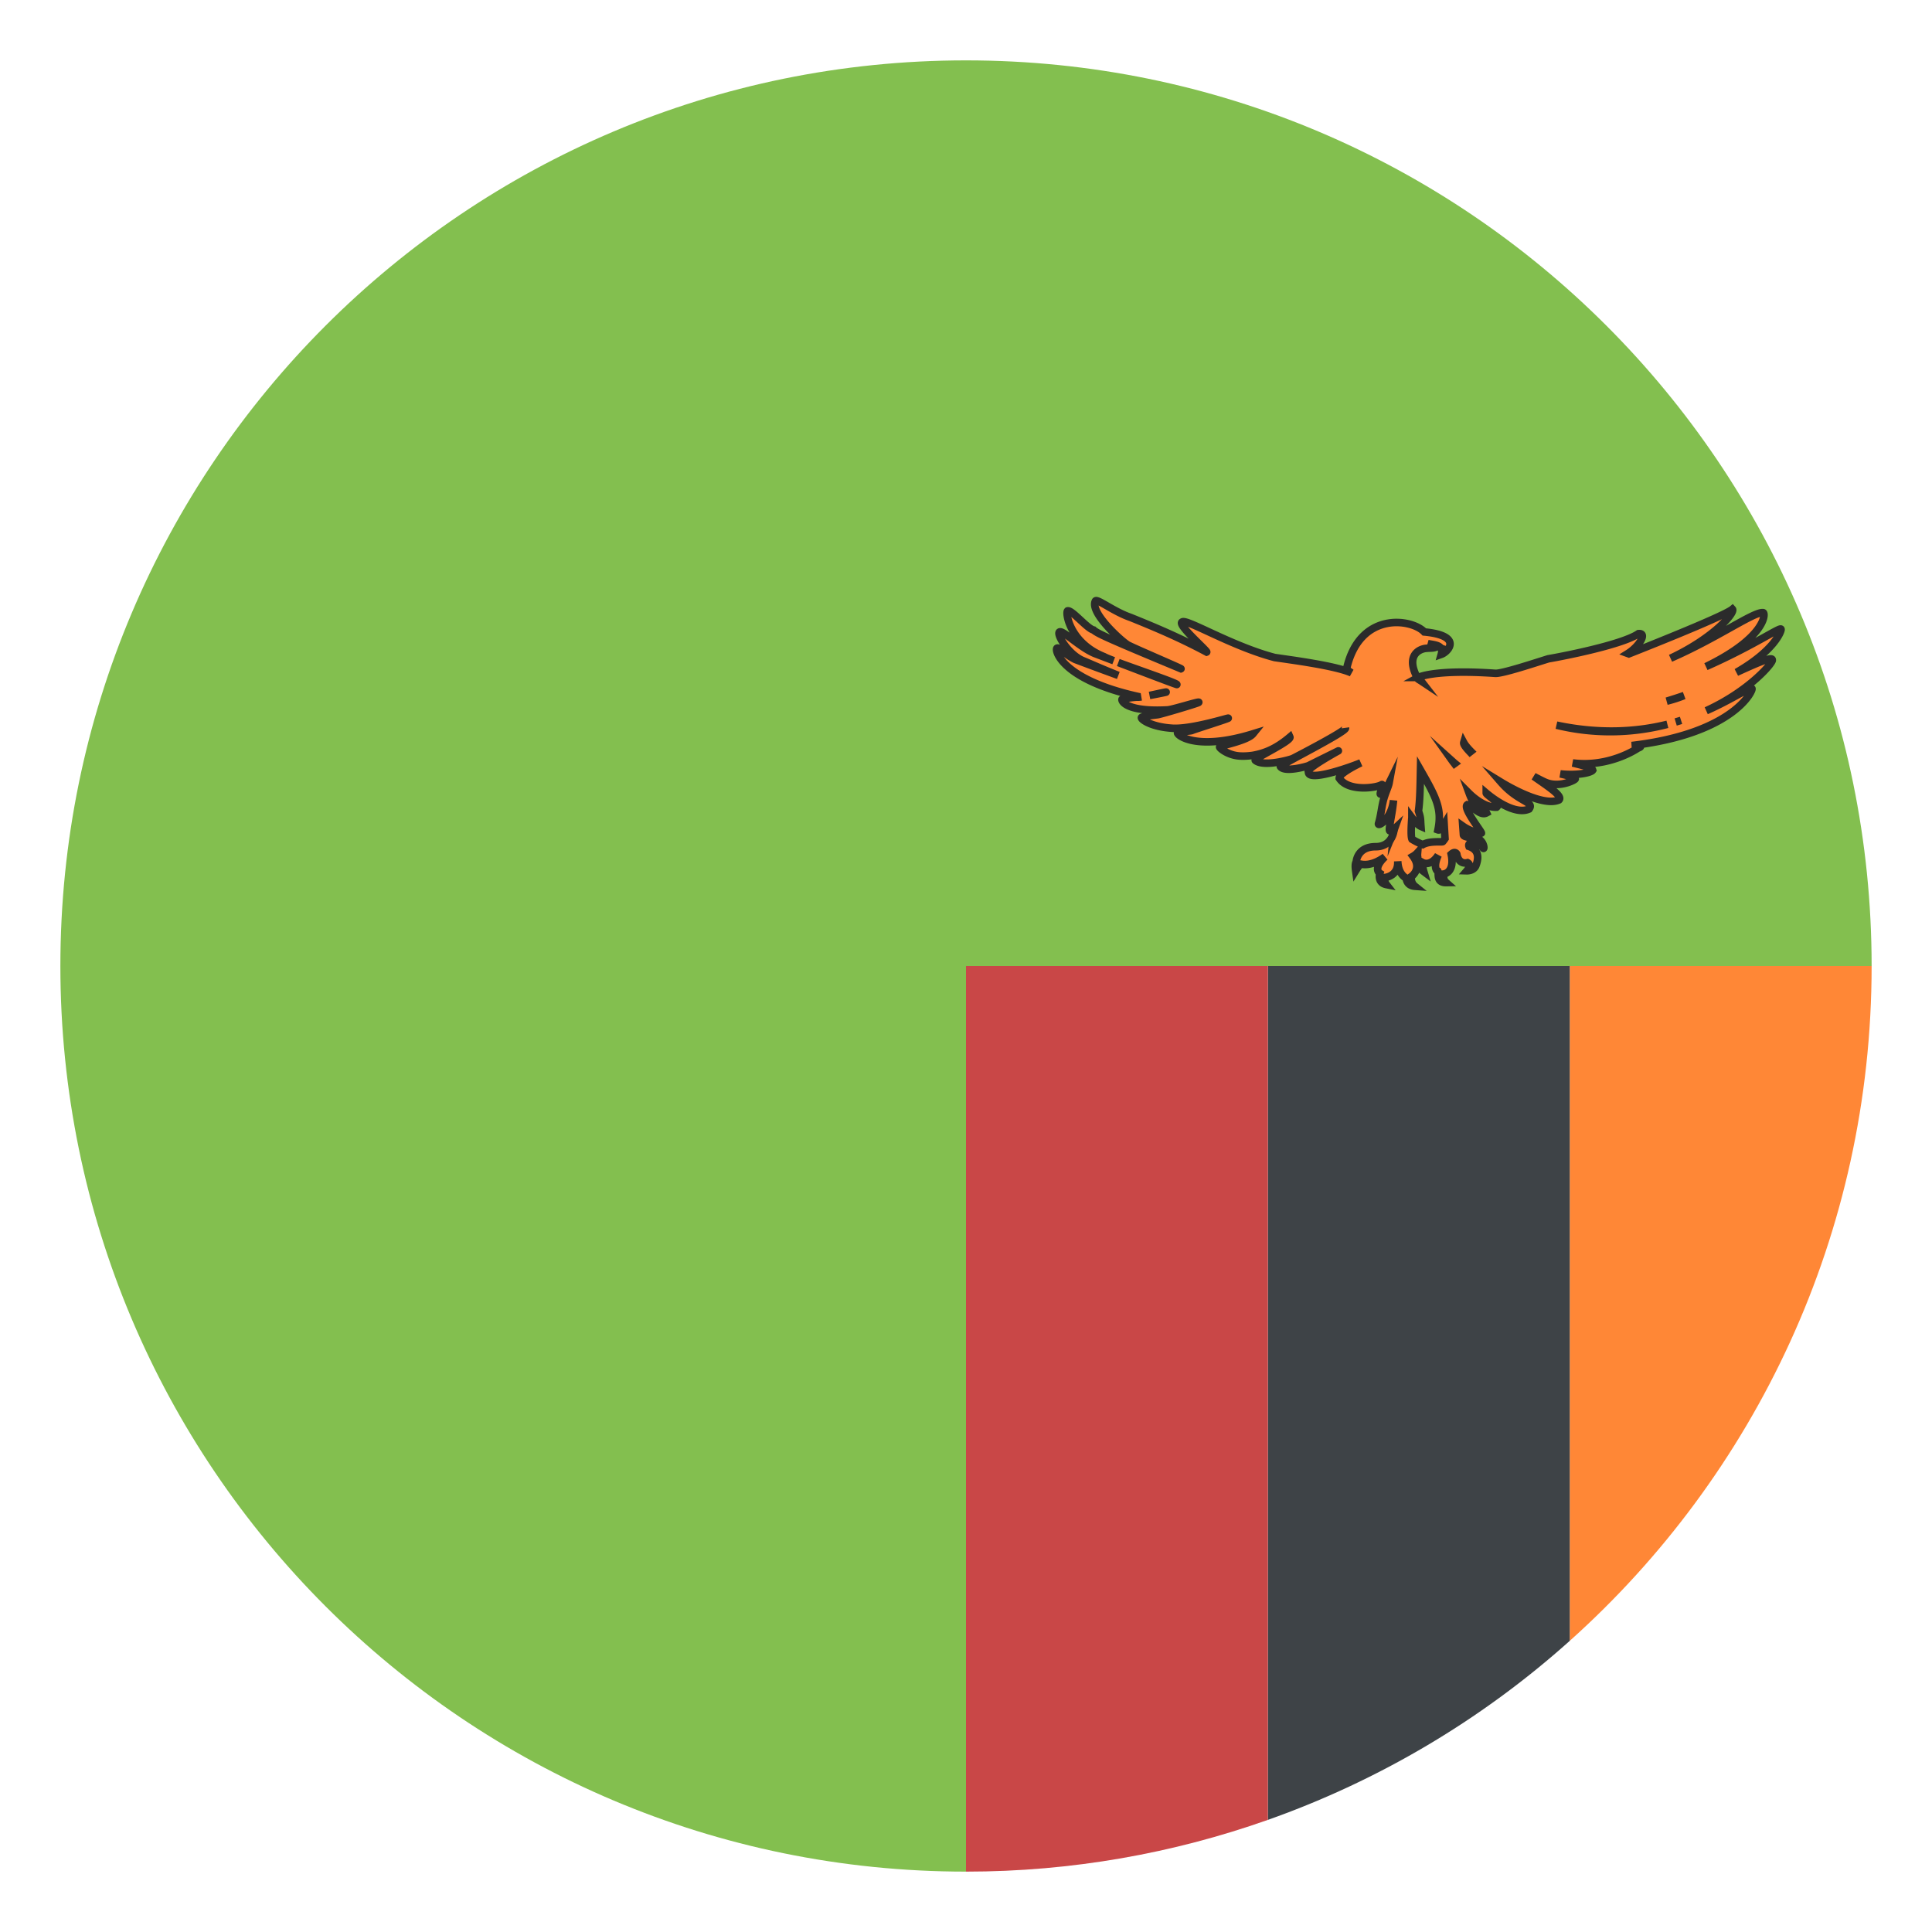
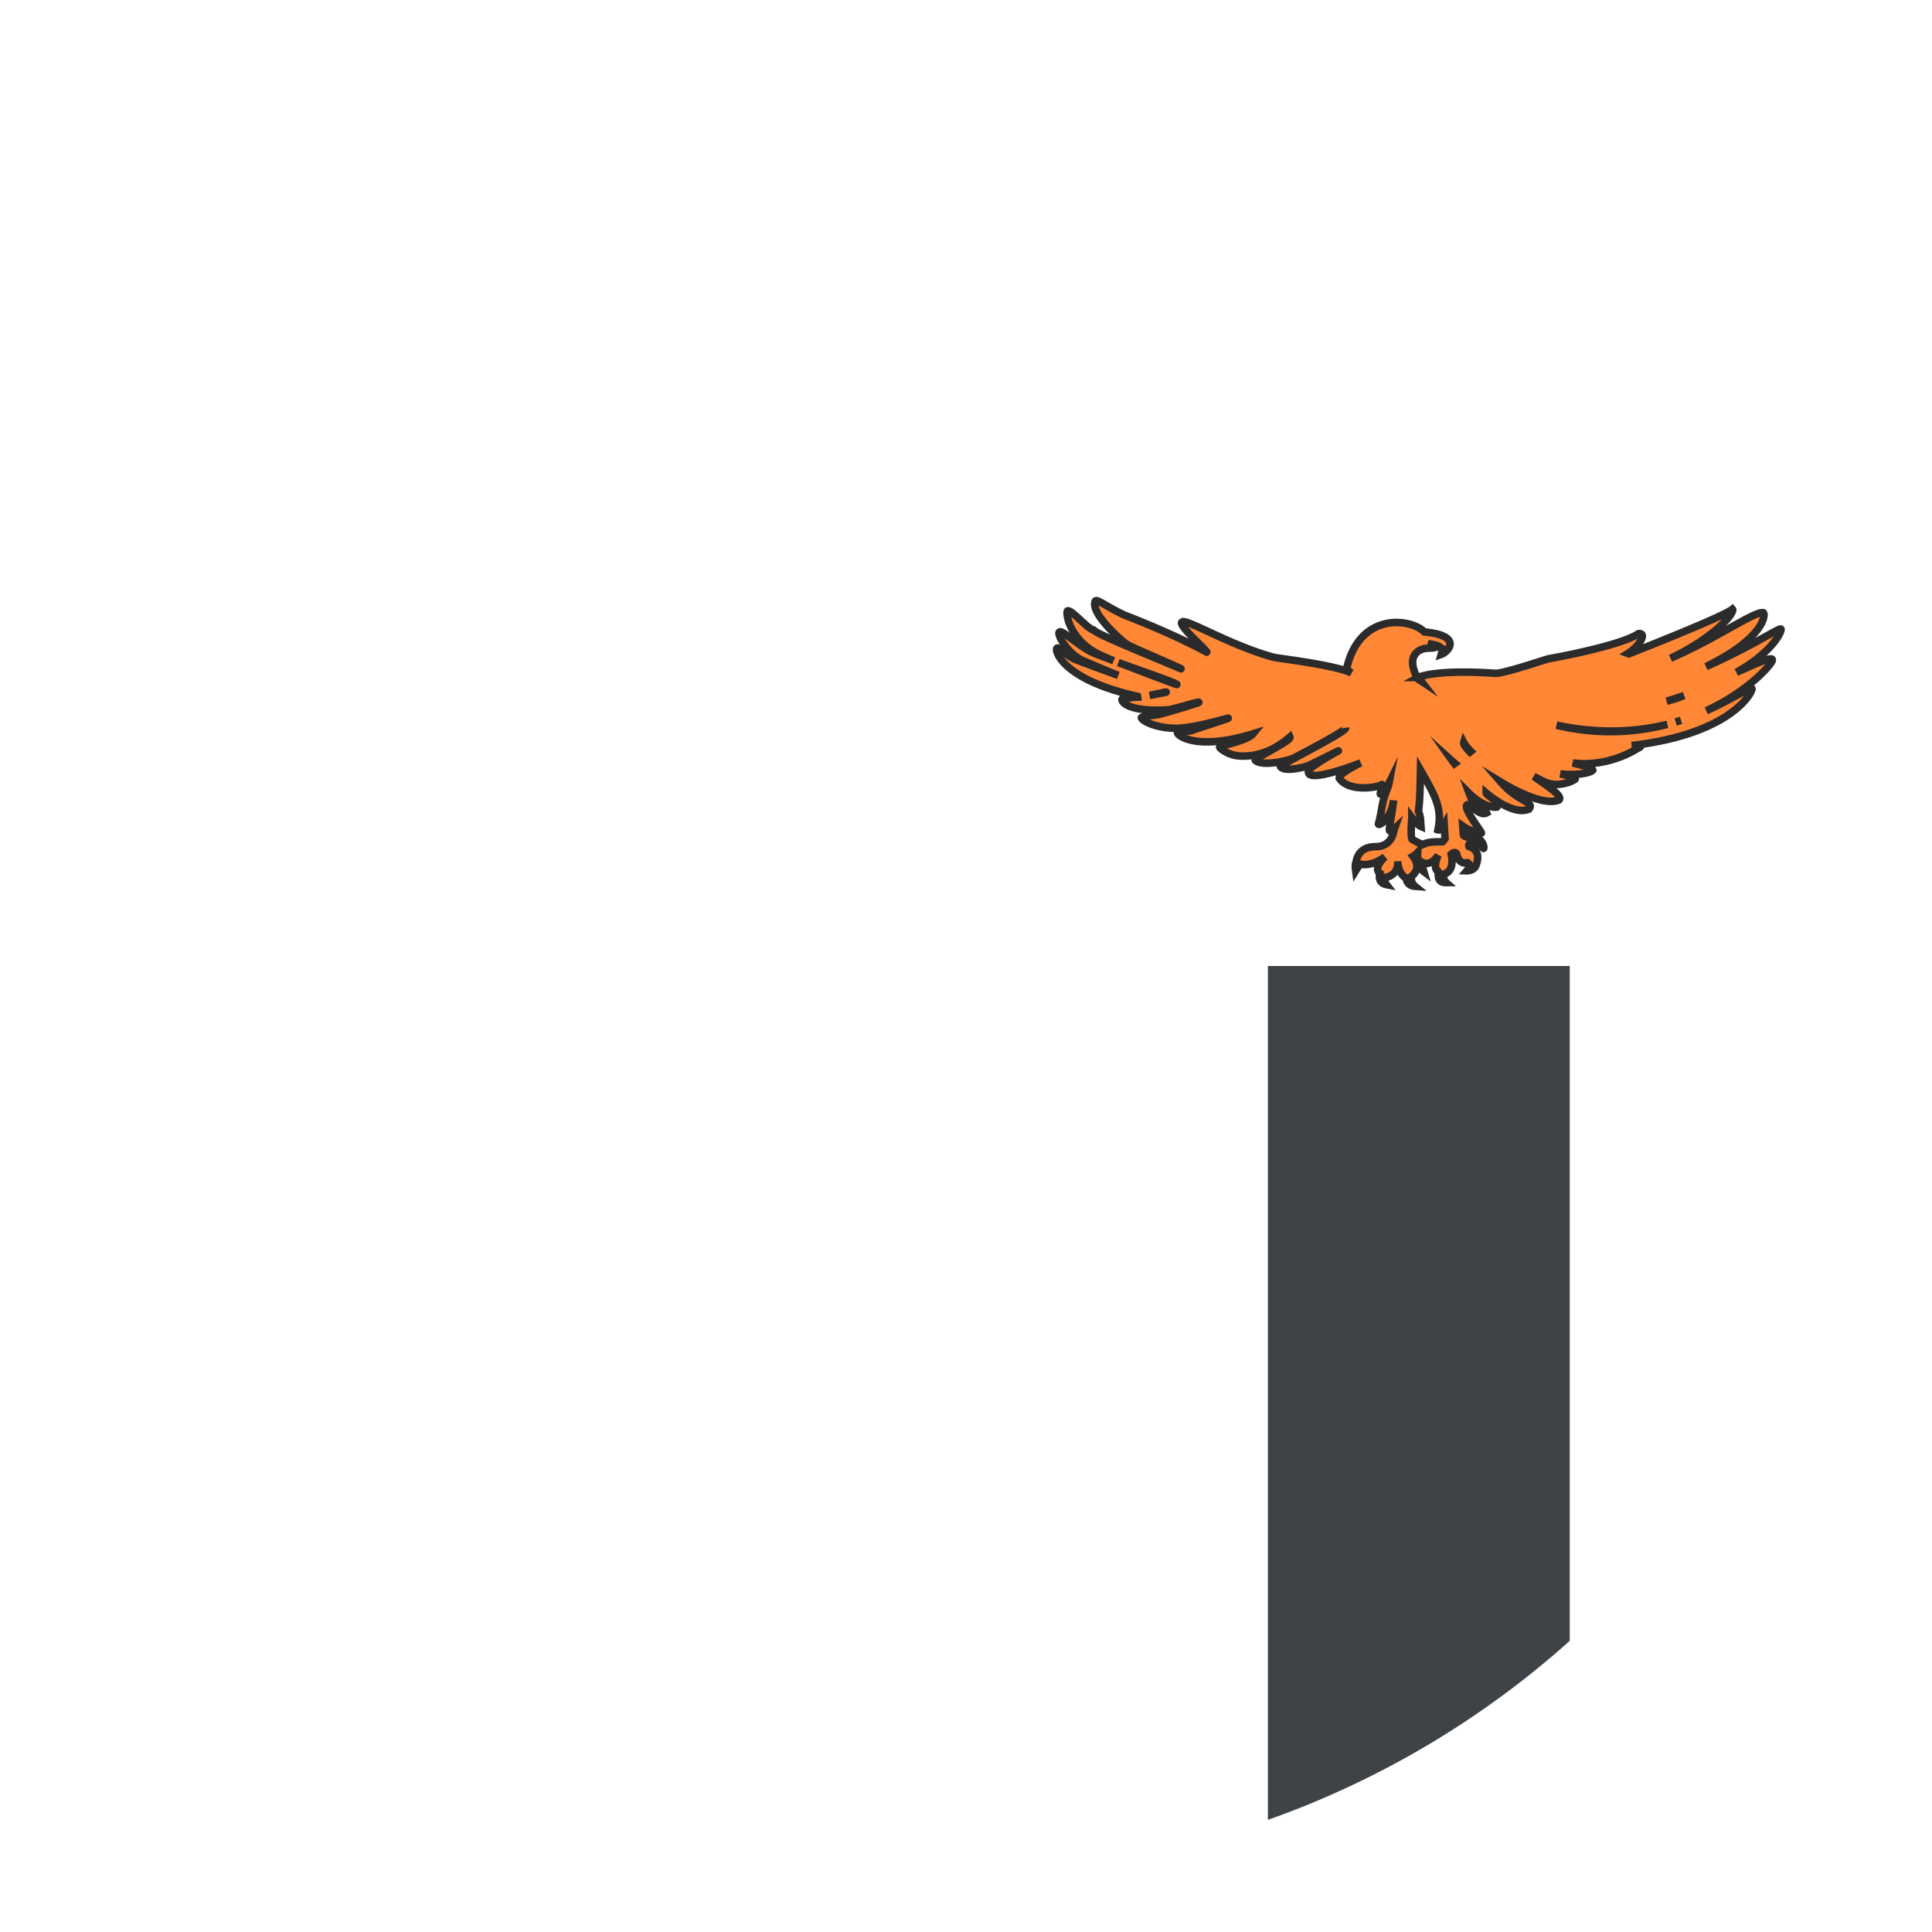
<svg xmlns="http://www.w3.org/2000/svg" width="64" height="64" viewBox="0 0 64 64">
-   <path fill="#83BF4F" d="M42 32h20C62 15.431 48.569 2 32 2S2 15.431 2 32s13.431 30 30 30V32h10z" />
-   <path fill="#FF8736" d="M52 54.355C58.136 48.862 62 40.884 62 32H52v22.355z" />
  <path fill="#3E4347" d="M42 32v28.286a29.969 29.969 0 0 0 10-5.931V32H42z" />
-   <path fill="#C94747" d="M42 32H32v30c3.508 0 6.871-.607 10-1.714V32z" />
  <g fill="#FF8736" stroke="#2B2B2B" stroke-width=".25" stroke-miterlimit="10">
    <path d="M57.524 22.273c1.291-.741 1.493-1.396 1.475-1.422.017-.119-.867.514-2.486 1.231 1.982-.962 1.981-1.769 1.894-1.787-.31-.037-1.503.829-3.067 1.511 1.432-.672 2.148-1.515 2.049-1.625-.304.254-3.431 1.479-3.431 1.479l-.033-.012c.371-.231.655-.69.352-.657-.511.353-2.397.732-2.989.833-.372.114-1.542.505-1.763.48-2.037-.139-2.547.139-2.547.139.007 0 .042.046.094.113-.024-.016-.048-.029-.067-.041-.014-.008-.023-.019-.036-.028a.354.354 0 0 1-.069-.137c-.293-.635.096-.841.323-.871.186-.02.241.006.375-.054l-.3-.105c.237.049.535.045.446.357.232-.081.729-.621-.562-.743-.419-.442-2.146-.695-2.577 1.231.034.027.053.05.162.124-.544-.242-2.015-.429-2.544-.508-1.431-.378-2.917-1.29-3.06-1.178-.19.077.865.979.809.998-.914-.489-1.75-.837-2.528-1.151-.548-.188-1.096-.625-1.156-.542-.201.382.877 1.345 1.078 1.458.201.108 1.779.78 1.756.788-2.377-.989-2.775-1.169-2.896-1.284-.209-.042-.72-.675-.861-.634-.078.069.078 1.069 1.212 1.518.035.023.16.073.316.133l-.579-.22c-.496-.178-1.104-.803-1.216-.732-.108.064.279.74.78.951.165.066.623.272 1.166.488-.492-.18-1.056-.387-1.432-.531-.368-.187-.541-.42-.598-.37-.083.05.134 1.048 2.74 1.611a.177.177 0 0 0 .053 0 .754.754 0 0 1-.101.011c-.072-.01-.529.049-.537.07-.026.067.166.426 1.511.351.172-.01 1.105-.311 1.027-.246-.039.032-1.271.399-1.364.406-.082.012-.515.054-.531.095-.019.058.321.313 1.043.354.641.031 1.856-.359 1.832-.334-.024.026-1.172.386-1.203.408-.041.021-.461.042-.476.072-.035.073.605.622 2.5.037-.19.235-1.108.396-1.107.438-.004.03.203.215.523.279.16.033.38.026.581-.003.36-.066.74-.197 1.224-.606.057.128-1.206.716-1.146.771.273.233 1.184-.03 1.243-.062.061-.03 1.753-.905 1.746-1.007.027.129-2.183 1.23-2.158 1.275.142.208.896-.011.933-.03.035-.019.963-.478.988-.49.025-.015-1.089.597-.99.691-.041.342 1.275-.107 1.731-.293-.246.119-.711.367-.712.507.3.464 1.258.317 1.405.215.074-.051-.087.345-.035.31.019-.008.209-.215.282-.364-.024.13-.129.335-.189.569-.062.234-.08.499-.164.779-.017.105.428-.15.499-.775-.037.445-.176.973-.125 1.009.037.025.096-.009.157-.066l-.02.056c-.005.076-.09.537-.603.537-.627 0-.645.512-.645.512s-.052.037-.017.285c.104-.168.154-.221.154-.221.07.01.357.089.813-.238-.414.396-.167.544-.167.544s-.099.312.219.374c-.098-.126-.041-.237-.041-.237s.443-.042.415-.537c.018.448.281.559.281.559s0 .249.289.27c-.156-.126-.121-.322-.121-.322s.373-.248.057-.671a.613.613 0 0 0 .153-.124c-.004.047-.01.092.002.151 0 .264.007.332.202.479-.052-.173-.034-.295-.034-.295s.259.143.512-.248c-.173.385-.052.523-.011.532.039.069-.07.381.275.376-.132-.117-.069-.286-.069-.286s.362-.052.235-.653c.133-.121.186-.006.186-.006s.04.359.355.285c.145.074-.022.269-.022.269s.231.007.3-.174c.068-.18.148-.501-.229-.633-.048-.127.148-.138.148-.138s.242.074.312.185c.068.111.046-.289-.253-.332-.368-.012-.392-.08-.392-.096l-.021-.293c.292.206.608.246.617.232.004-.057-.629-.838-.468-.939.161.03.424.386.638.27-.064-.138-.256-.06-.473-.414a2.039 2.039 0 0 1-.101-.23c.013.013.468.479.907.455.166-.127-.344-.405-.344-.469.179.152.936.746 1.418.531.193-.252-.344-.215-.936-.896.412.252 1.445.808 1.928.594.134-.131-.355-.442-.834-.779.188.099.33.171.394.197.454.19.964-.074.978-.113-.007-.059-.201-.101-.494-.168.573.063 1.019-.041 1.072-.122-.021-.075-.104-.102-.661-.24 1.234.157 2.162-.492 2.162-.492s.292-.092-.207-.085c3.439-.403 4.042-1.875 3.98-1.886-.146-.017-.672.362-1.511.733 1.468-.674 2.231-1.618 2.186-1.681.014-.128-.516.104-1.184.41zm-19.443.765c.261-.054.574-.127.548-.11-.007.005-.294.063-.548.11zm-1.036-1.091c.712.263 1.957.685 1.94.729-.003.01-1.149-.427-1.94-.729zm11.651 2.965c-.129-.137-.224-.255-.207-.313.043.08.129.183.235.291l-.028.022zm6.538-.918a7.5 7.5 0 0 1-3.673.028c1.426.302 2.655.224 3.673-.028zm.554-.953a4.428 4.428 0 0 1-.576.186c.203-.061.393-.123.576-.186zm-9.621 3.386zm1.626 1.453c-.021.024-.42-.035-.66.098a2.103 2.103 0 0 1-.358-.177c-.058-.11-.005-.715-.005-.717.095.129.202.249.301.292-.021-.263.003-.251-.082-.511.049-.345.056-.82.067-1.358.517.905.722 1.289.578 1.984.063.023.137-.063.206-.18l.028.469s-.041.063-.075.1zm.341-2.644c.02.018.039.036.06.053l-.011.008c-.015-.02-.034-.04-.049-.061zm7.375-1.319c.06-.018.119-.035.178-.054-.059.019-.119.036-.178.054z" />
-     <path d="M46.17 27.521l.004-.01c.001-.017-.001-.022-.004.01z" />
  </g>
</svg>